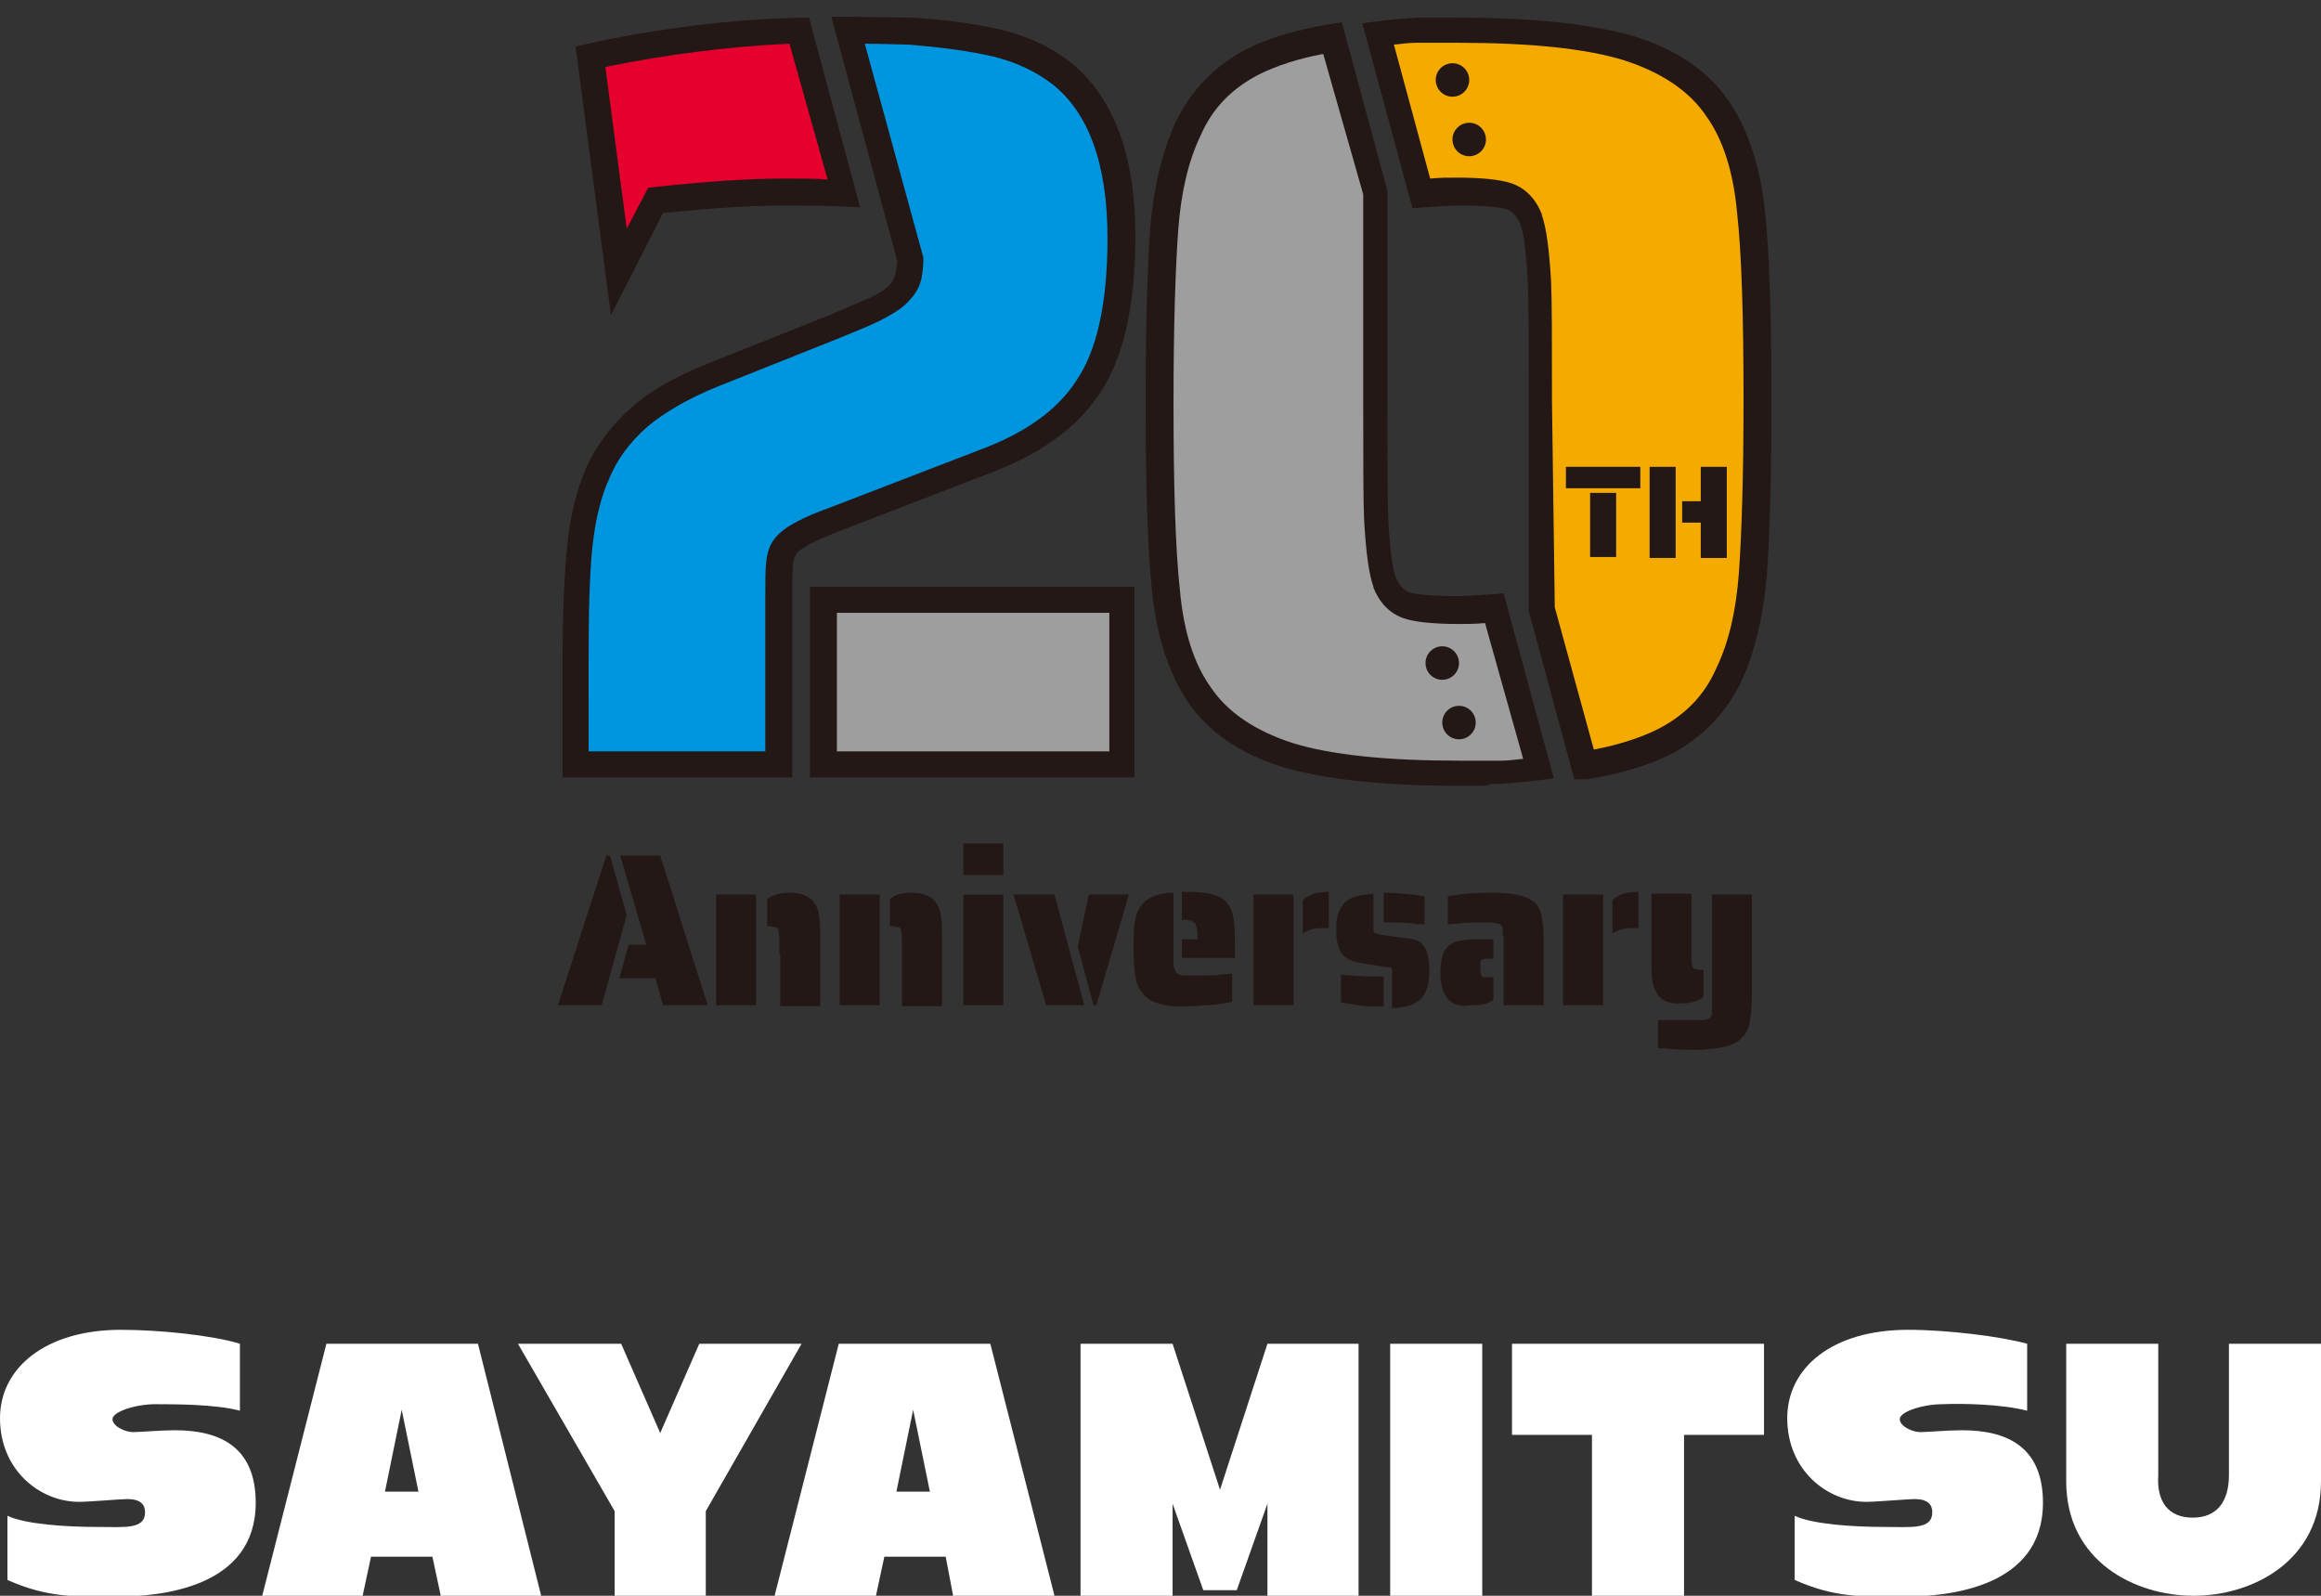
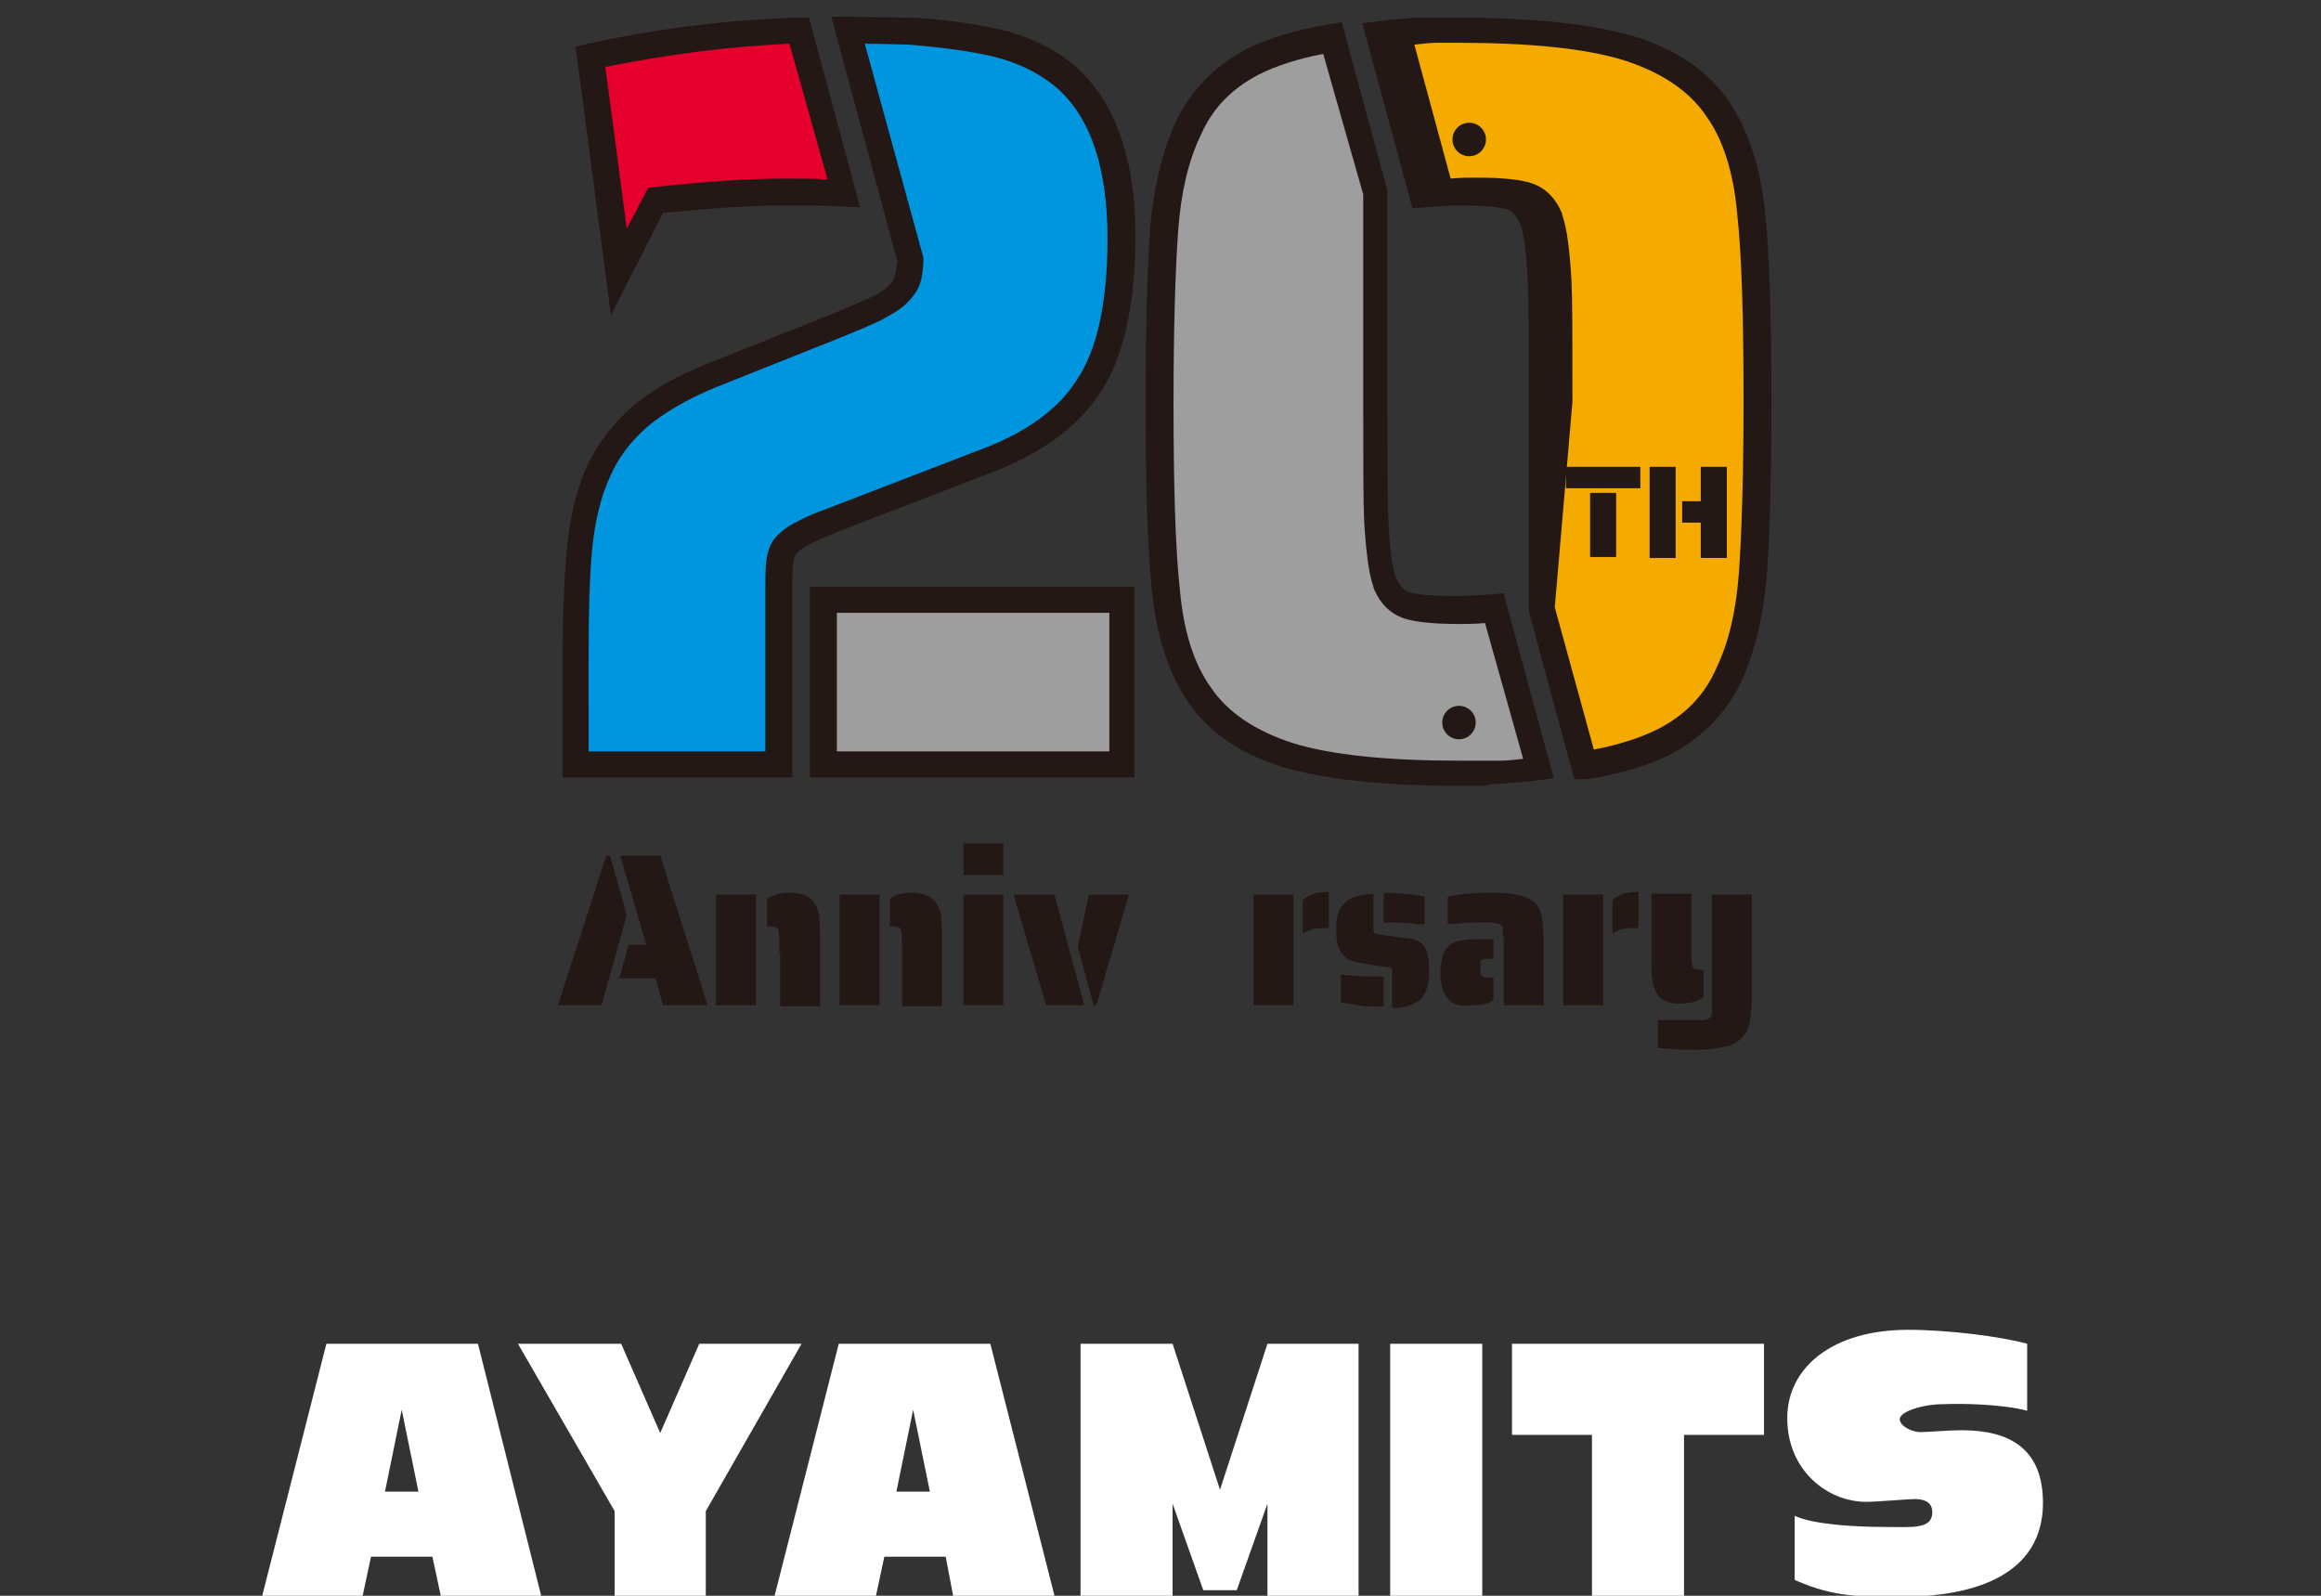
<svg xmlns="http://www.w3.org/2000/svg" version="1.1" x="0px" y="0px" viewBox="0 0 249.6 171.6" style="enable-background:new 0 0 249.6 171.6;" xml:space="preserve">
  <rect x="0" y="0" width="249.6" height="171.6" fill="#333333" stroke="none" />
  <style type="text/css">
	.st0{fill:#FFFFFF;}
	.st1{fill:#231815;}
	.st2{fill:#F5AA00;}
	.st3{fill:#9E9E9F;}
	.st4{fill:#E5002D;}
	.st5{fill:#0096DF;}
</style>
  <g id="レイヤー_1">
    <rect x="149.5" y="144.5" class="st0" width="9.9" height="27.1" />
-     <path class="st0" d="M235.8,163.2c2.6,0,3.9-1.7,3.9-4.6v-14.1h9.9v14.8c0,8.6-7.4,12.3-13.7,12.3s-13.7-3.7-13.7-12.3v-14.8h9.9   v14.1C231.9,161.5,233.2,163.2,235.8,163.2z" />
    <polygon class="st0" points="189.7,144.5 162.6,144.5 162.6,154.3 171.2,154.3 171.2,171.6 181.1,171.6 181.1,154.3 189.7,154.3     " />
    <polygon class="st0" points="131.2,160.2 136.3,144.5 146.1,144.5 146.1,171.6 136.3,171.6 136.3,161.7 133,171 129.4,171    126.1,161.7 126.1,171.6 116.2,171.6 116.2,144.5 126.1,144.5  " />
    <polygon class="st0" points="71,154.1 75.2,144.5 86.2,144.5 75.9,162.5 75.9,171.6 66.1,171.6 66.1,162.5 55.7,144.5 66.8,144.5     " />
    <path class="st0" d="M47.4,171.6h10.8l-6.8-27.1H35.1l-6.9,27.1H39l0.9-4.2h6.6L47.4,171.6z M41.4,160.4l1.8-8.8l1.8,8.8H41.4z" />
    <path class="st0" d="M102.5,171.6h10.9l-6.9-27.1H90.2l-6.9,27.1h10.9l0.9-4.2h6.6L102.5,171.6z M96.4,160.4l1.8-8.8l1.8,8.8H96.4z   " />
    <path class="st0" d="M218,151.7v-7.2c-2.9-0.8-8.6-1.5-12.8-1.5c-8.2,0-13,4.1-13,9.5c0,5.6,4.3,9,8.5,9c1.1,0,4.5-0.3,5.2-0.3   c1.4,0,1.9,0.6,1.9,1.4c0,1.9-2.2,1.6-5.1,1.6c-3.5,0-7.8-0.3-9.7-1.2v6.9c4.3,1.9,7.1,1.8,11.6,1.8c5,0,15.1-1,15.1-10.1   c0-5.9-3.7-7.8-8.7-7.8c-1.5,0-3.7,0.2-4.5,0.2s-2.2-0.6-2.2-1.4c0-0.8,2.5-1.6,4.6-1.6C211.1,150.9,215.3,151,218,151.7z" />
-     <path class="st0" d="M25.8,151.7v-7.2c-2.9-0.9-8.6-1.5-12.8-1.5c-8.1,0-13,4.1-13,9.5c0,5.6,4.3,9,8.5,9c1.1,0,4.5-0.3,5.2-0.3   c1.4,0,1.9,0.6,1.9,1.4c0,1.9-2.2,1.6-5.1,1.6c-3.5,0-7.8-0.3-9.7-1.2v6.9c4.3,1.9,7.1,1.8,11.6,1.8c5,0,15.1-1,15.1-10.1   c0-5.9-3.7-7.8-8.7-7.8c-1.5,0-3.7,0.2-4.5,0.2s-2.2-0.6-2.2-1.4c0-0.8,2.5-1.6,4.6-1.6S23.2,151,25.8,151.7z" />
  </g>
  <g id="レイヤー_2">
    <g>
      <g>
        <path class="st1" d="M169.3,83.8l-4.9-18.1V43.2c0-6.5,0-10.8-0.1-12.9c-0.2-3.7-0.5-5.4-0.8-6.2c-0.5-1.1-1.1-1.5-1.5-1.6     c-0.7-0.2-2.1-0.4-5.1-0.4c-1,0-2.3,0.1-3.8,0.2l-1.2,0.1l-5.4-19.9l1.6-0.2c1.4-0.2,3-0.3,4.2-0.4l0.1,0c0.2,0,0.5,0,0.8,0     c0.4,0,1,0,1.5,0h2.2c8,0,14.4,0.7,18.8,2c4.6,1.4,8.1,3.8,10.3,7.1c2,3,3.3,6.9,3.8,11.7c0.5,4.6,0.7,11.5,0.7,20.6     c0,8.2-0.2,14.5-0.5,18.7c-0.4,4.4-1.3,8.1-2.7,11.2c-1.6,3.4-4.2,6.1-7.6,7.9c-2.4,1.2-5.4,2.1-9,2.7L169.3,83.8z" />
-         <path class="st2" d="M167.2,65.3l4.2,15.3c2.7-0.5,5.1-1.3,6.9-2.2c2.9-1.5,5-3.6,6.3-6.6c1.3-2.7,2.1-6.1,2.4-10.2     c0.3-4.2,0.5-10.4,0.5-18.5c0-9-0.2-15.8-0.7-20.3c-0.4-4.3-1.5-7.8-3.3-10.3c-1.8-2.7-4.8-4.7-8.8-6c-4.2-1.3-10.2-1.9-18-1.9     h-2.2c-0.5,0-1,0-1.4,0c-0.3,0-0.6,0-0.8,0c-0.7,0-1.5,0.1-2.4,0.2l3.9,14.4c1.1-0.1,2-0.1,2.8-0.1c2.7,0,4.7,0.2,5.9,0.6     c1.5,0.5,2.6,1.6,3.3,3.3l0,0.1c0.5,1.4,0.8,3.7,1,7.1c0.1,2.1,0.1,6.5,0.1,13L167.2,65.3z" />
+         <path class="st2" d="M167.2,65.3l4.2,15.3c2.7-0.5,5.1-1.3,6.9-2.2c2.9-1.5,5-3.6,6.3-6.6c1.3-2.7,2.1-6.1,2.4-10.2     c0.3-4.2,0.5-10.4,0.5-18.5c0-9-0.2-15.8-0.7-20.3c-0.4-4.3-1.5-7.8-3.3-10.3c-1.8-2.7-4.8-4.7-8.8-6c-4.2-1.3-10.2-1.9-18-1.9     c-0.5,0-1,0-1.4,0c-0.3,0-0.6,0-0.8,0c-0.7,0-1.5,0.1-2.4,0.2l3.9,14.4c1.1-0.1,2-0.1,2.8-0.1c2.7,0,4.7,0.2,5.9,0.6     c1.5,0.5,2.6,1.6,3.3,3.3l0,0.1c0.5,1.4,0.8,3.7,1,7.1c0.1,2.1,0.1,6.5,0.1,13L167.2,65.3z" />
      </g>
      <g>
        <path class="st1" d="M159,84.5h-2.2c-8,0-14.4-0.7-18.8-2c-4.6-1.4-8.1-3.8-10.3-7.1c-2-3-3.3-6.9-3.8-11.7     c-0.5-4.6-0.7-11.5-0.7-20.6c0-8.2,0.2-14.5,0.5-18.7c0.4-4.4,1.3-8.1,2.7-11.2c1.6-3.4,4.2-6.1,7.6-7.9c2.4-1.2,5.4-2.1,9-2.7     l1.3-0.2l4.9,18.1l0,22.5c0,6.5,0,10.8,0.1,12.9c0.2,3.7,0.5,5.4,0.8,6.2c0.5,1.1,1.1,1.5,1.5,1.6c0.7,0.2,2.1,0.4,5.1,0.4     c1,0,2.3-0.1,3.8-0.2l1.2-0.1l5.4,19.9l-1.6,0.2c-1.4,0.2-3,0.3-4.2,0.4l-0.1,0c-0.2,0-0.5,0-0.8,0C160,84.5,159.5,84.5,159,84.5     z" />
        <path class="st3" d="M142.3,5.8c-2.7,0.5-5.1,1.3-6.9,2.2c-2.9,1.5-5,3.6-6.3,6.6c-1.3,2.7-2.1,6.1-2.4,10.2     c-0.3,4.2-0.5,10.4-0.5,18.5c0,9,0.2,15.8,0.7,20.3c0.4,4.3,1.5,7.8,3.3,10.3c1.8,2.7,4.8,4.7,8.8,6c4.2,1.3,10.2,1.9,18,1.9h2.2     c0.5,0,1,0,1.4,0c0.3,0,0.6,0,0.8,0c0.7,0,1.5-0.1,2.4-0.2L159.7,67c-1.1,0.1-2,0.1-2.8,0.1c-2.7,0-4.7-0.2-5.9-0.6     c-1.5-0.5-2.6-1.6-3.3-3.3l0-0.1c-0.5-1.4-0.8-3.7-1-7.1c-0.1-2.1-0.1-6.5-0.1-13l0-22.1L142.3,5.8z" />
      </g>
      <g>
        <path class="st1" d="M65.7,33.9L61.9,5l1.3-0.3c7.4-1.6,15-2.6,22.7-2.8l1.1,0l5.5,20.4l-2-0.1c-1.6-0.1-3.7-0.1-6.4-0.1     c-3.5,0-7.8,0.3-12.8,0.8L65.7,33.9z" />
        <path class="st4" d="M65.1,7.2l2.3,17.4l2.3-4.4l0.8-0.1c5.5-0.6,10.1-0.9,13.9-0.9c1.8,0,3.3,0,4.6,0.1L84.9,4.7     C78.2,5,71.5,5.9,65.1,7.2z" />
      </g>
      <g>
        <path class="st1" d="M85.2,83.6H60.5V70.7c0-4.9,0.2-9,0.5-12c0.3-3.2,1-5.9,2-8.3c1.1-2.5,2.8-4.7,4.8-6.5     c2-1.8,4.8-3.4,8.3-4.8l13.3-5.3c1.6-0.7,3.1-1.3,4.2-1.8c1.3-0.6,1.8-1.1,2-1.3l0.1-0.1c0.3-0.3,0.5-0.7,0.6-1.2     c0.1-0.3,0.1-0.8,0.2-1.3L89.4,1.8h1.9c1.1,0,5.6,0.1,6.8,0.1c3.7,0.2,6.9,0.7,9.6,1.3c2.8,0.7,5.2,1.8,7.3,3.4     c4.7,3.7,7.1,10,7.1,18.8c0,7.5-1.3,13.2-3.9,17c-2.4,3.6-6.4,6.5-11.8,8.5l-16.1,6.2c-1.3,0.5-2.4,1-3.2,1.4     c-0.9,0.5-1.3,0.8-1.4,1c-0.2,0.2-0.3,0.6-0.4,1c-0.1,0.7-0.1,1.9-0.1,3.6V83.6z" />
        <path class="st5" d="M63.3,80.8h19V64.3c0-1.8,0-3.1,0.1-3.9c0.1-1,0.4-1.9,1-2.6c0.5-0.6,1.3-1.2,2.3-1.7c0.9-0.5,2.1-1,3.5-1.5     l16.1-6.2c4.9-1.8,8.4-4.3,10.4-7.4c2.3-3.3,3.4-8.5,3.4-15.4c0-7.9-2-13.5-6-16.6c-1.7-1.3-3.8-2.3-6.2-2.9     c-2.5-0.6-5.6-1-9.1-1.3l0,0c-0.7,0-3-0.1-4.8-0.1l6.3,23l0,0.2c0,0.8-0.1,1.4-0.2,2c-0.2,1-0.7,1.8-1.4,2.5     c-0.6,0.7-1.6,1.3-2.9,2c-1.2,0.6-2.7,1.2-4.4,1.9l-13.3,5.3c-3.2,1.3-5.7,2.8-7.5,4.3c-1.8,1.6-3.2,3.4-4.1,5.6     c-0.9,2-1.5,4.5-1.8,7.4c-0.3,3-0.4,6.9-0.4,11.8V80.8z" />
      </g>
      <g>
        <rect x="87.1" y="63.1" class="st1" width="34.9" height="20.5" />
        <rect x="90" y="65.9" class="st3" width="29.3" height="14.9" />
      </g>
-       <circle class="st1" cx="156.2" cy="8.6" r="1.8" />
      <circle class="st1" cx="158" cy="15" r="1.8" />
-       <circle class="st1" cx="155.1" cy="71.3" r="1.8" />
      <circle class="st1" cx="156.9" cy="77.7" r="1.8" />
      <g>
        <path class="st1" d="M168.4,50.2h8v2.3h-8V50.2z M171,53h2.8v6.9H171V53z" />
        <path class="st1" d="M177.4,50.2h2.8v9.8h-2.8V50.2z M182.9,56.2h-2v-2.3h2v-3.7h2.8v9.8h-2.8V56.2z" />
      </g>
      <g>
        <path class="st1" d="M65.2,92h0.4l1.8,6.4l-2.7,9.7h-4.7L65.2,92z M70.5,105.2h-3.9l1-3.6h1.9L66.7,92H71l5.1,16.1h-4.8     L70.5,105.2z" />
        <path class="st1" d="M77,96.2h4.3v11.9H77V96.2z M83.8,102.5c0-0.8,0-1.4,0-1.6c0-0.4-0.1-0.7-0.1-0.9c-0.1-0.2-0.2-0.3-0.3-0.3     c-0.2,0-0.4-0.1-0.7-0.1h-0.2v-2.9c0.6-0.5,1.4-0.7,2.4-0.7c1.4,0,2.3,0.4,2.8,1.3c0.2,0.4,0.4,0.8,0.4,1.4     c0.1,0.5,0.1,1.2,0.1,2v7.5h-4.3V102.5z" />
        <path class="st1" d="M90.3,96.2h4.3v11.9h-4.3V96.2z M97,102.5c0-0.8,0-1.4,0-1.6c0-0.4-0.1-0.7-0.1-0.9     c-0.1-0.2-0.2-0.3-0.3-0.3c-0.2,0-0.4-0.1-0.7-0.1h-0.2v-2.9C96.2,96.2,97,96,98,96c1.4,0,2.3,0.4,2.8,1.3     c0.2,0.4,0.4,0.8,0.4,1.4c0.1,0.5,0.1,1.2,0.1,2v7.5H97V102.5z" />
        <path class="st1" d="M103.6,90.7h4.3v3.4h-4.3V90.7z M103.6,96.2h4.3v11.9h-4.3V96.2z" />
        <path class="st1" d="M109,96.2h4.4l3.2,11.9h-4.1L109,96.2z M115.9,101.8l1.2-5.6h4.3l-3.5,11.9h-0.3L115.9,101.8z" />
-         <path class="st1" d="M124.6,107.9c-0.8-0.2-1.4-0.6-1.8-1.2c-0.4-0.5-0.6-1-0.7-1.7c-0.1-0.7-0.2-1.6-0.2-2.9c0-1.1,0-2,0.1-2.7     c0.1-0.7,0.2-1.2,0.5-1.7c0.3-0.5,0.7-0.9,1.3-1.2c0.6-0.3,1.4-0.5,2.4-0.5v7.1c0,0.5,0,0.9,0.1,1.1s0.2,0.4,0.3,0.5     c0.2,0.1,0.5,0.2,0.9,0.2c0.5,0,1,0,1.6,0c1,0,1.7,0,2.2-0.1l1.2-0.1v3c-0.6,0.2-1.5,0.3-2.6,0.4c-0.5,0-1.2,0.1-1.9,0.1     C126.6,108.3,125.4,108.2,124.6,107.9z M127.2,101h1.6c0-0.9-0.1-1.4-0.3-1.7c-0.1-0.1-0.2-0.2-0.4-0.3c-0.2,0-0.4-0.1-0.7-0.1     h-0.3v-3h0.3c1.3,0,2.4,0.1,3.1,0.3c0.7,0.2,1.3,0.6,1.6,1.1c0.3,0.4,0.5,1,0.6,1.7c0.1,0.7,0.1,1.7,0.1,3.1v0.9h-5.7V101z" />
        <path class="st1" d="M134.8,96.2h4.3v11.9h-4.3V96.2z M140.1,96.8c0.3-0.3,0.7-0.5,1.2-0.7c0.4-0.1,1-0.2,1.6-0.2v3.9     c-0.7,0-1.3,0-1.7,0.1c-0.4,0.1-0.8,0.3-1.1,0.5V96.8z" />
        <path class="st1" d="M149.7,104.5c0-0.2,0-0.4-0.1-0.4c-0.1-0.1-0.2-0.1-0.5-0.1l-2.5-0.4c-0.6-0.1-1.1-0.2-1.5-0.4     s-0.7-0.5-0.9-0.8c-0.2-0.3-0.3-0.7-0.4-1.1c-0.1-0.4-0.1-0.9-0.1-1.6c0-1.3,0.4-2.2,1.1-2.8c0.6-0.5,1.6-0.7,2.9-0.8v3.7     c0,0.2,0,0.4,0.1,0.5c0.1,0.1,0.3,0.1,0.6,0.2l2.8,0.4c0.4,0,0.8,0.1,1.1,0.2c0.3,0.1,0.5,0.3,0.7,0.5c0.5,0.5,0.7,1.5,0.7,2.9     c0,1.5-0.4,2.5-1.1,3.1c-0.7,0.5-1.6,0.8-2.9,0.8V104.5z M145.5,108l-1.3-0.2v-3c0.6,0.1,1.5,0.1,2.5,0.2c0.6,0,1,0,1.3,0h0.8     v3.2C147.5,108.3,146.4,108.2,145.5,108z M151.9,99.3c-1-0.1-1.7-0.1-2.3-0.1h-0.8V96c1.1,0,2.2,0.1,3.2,0.2l1.2,0.2v3     C152.8,99.4,152.4,99.4,151.9,99.3z" />
        <path class="st1" d="M155.7,107.4c-0.5-0.6-0.8-1.5-0.8-2.7c0-0.7,0.1-1.4,0.2-1.8c0.1-0.5,0.3-0.8,0.6-1.1     c0.3-0.3,0.6-0.5,1.1-0.6c0.5-0.1,1.1-0.2,1.8-0.2l2,0v2.1h-0.2c-0.4,0-0.6,0-0.7,0c-0.3,0-0.5,0.2-0.5,0.4c0,0.1,0,0.3,0,0.6     c0,0.2,0,0.4,0,0.5c0,0.1,0.1,0.2,0.1,0.3c0.1,0.1,0.2,0.2,0.4,0.2c0.2,0,0.5,0,0.7,0h0.2v2.4c-0.3,0.3-0.7,0.4-1.1,0.5     c-0.4,0.1-0.8,0.1-1.4,0.1C157,108.3,156.2,108,155.7,107.4z M161.6,100.7c0-0.4,0-0.7,0-0.9c0-0.2-0.1-0.3-0.3-0.4     c-0.1-0.1-0.4-0.1-0.8-0.2c-0.2,0-0.7,0-1.5,0c-0.7,0-1.4,0-2.1,0.1l-1.2,0.1v-3c1.5-0.3,3-0.4,4.7-0.4c1.3,0,2.3,0.1,3.1,0.3     c0.7,0.2,1.3,0.5,1.7,0.9c0.3,0.4,0.5,0.8,0.6,1.4c0.1,0.6,0.2,1.4,0.2,2.4v7.1h-4.3V100.7z" />
        <path class="st1" d="M168.1,96.2h4.3v11.9h-4.3V96.2z M173.4,96.8c0.3-0.3,0.7-0.5,1.2-0.7c0.4-0.1,1-0.2,1.6-0.2v3.9     c-0.7,0-1.3,0-1.7,0.1c-0.4,0.1-0.8,0.3-1.1,0.5V96.8z" />
        <path class="st1" d="M178.1,106.7c-0.2-0.4-0.4-0.8-0.4-1.4c-0.1-0.5-0.1-1.2-0.1-2v-7.2h4.3v5.4c0,0.8,0,1.4,0,1.6     c0,0.4,0.1,0.7,0.1,0.8c0.1,0.2,0.2,0.3,0.3,0.3c0.1,0,0.4,0.1,0.7,0.1h0.2v2.9c-0.6,0.5-1.4,0.7-2.4,0.7     C179.5,108,178.6,107.6,178.1,106.7z M179.7,112.8l-1.4-0.1v-3h3.1c0.6,0,1.1,0,1.6,0c0.4,0,0.7-0.1,0.8-0.2     c0.2-0.1,0.3-0.3,0.3-0.6c0-0.4,0-0.8,0-1.2V96.2h4.3v10.6c0,1.2-0.1,2.2-0.2,2.9c-0.1,0.7-0.3,1.3-0.7,1.7     c-0.4,0.5-1,0.9-1.8,1.1c-0.8,0.2-2,0.4-3.4,0.4C181.7,112.9,180.8,112.9,179.7,112.8z" />
      </g>
    </g>
  </g>
</svg>